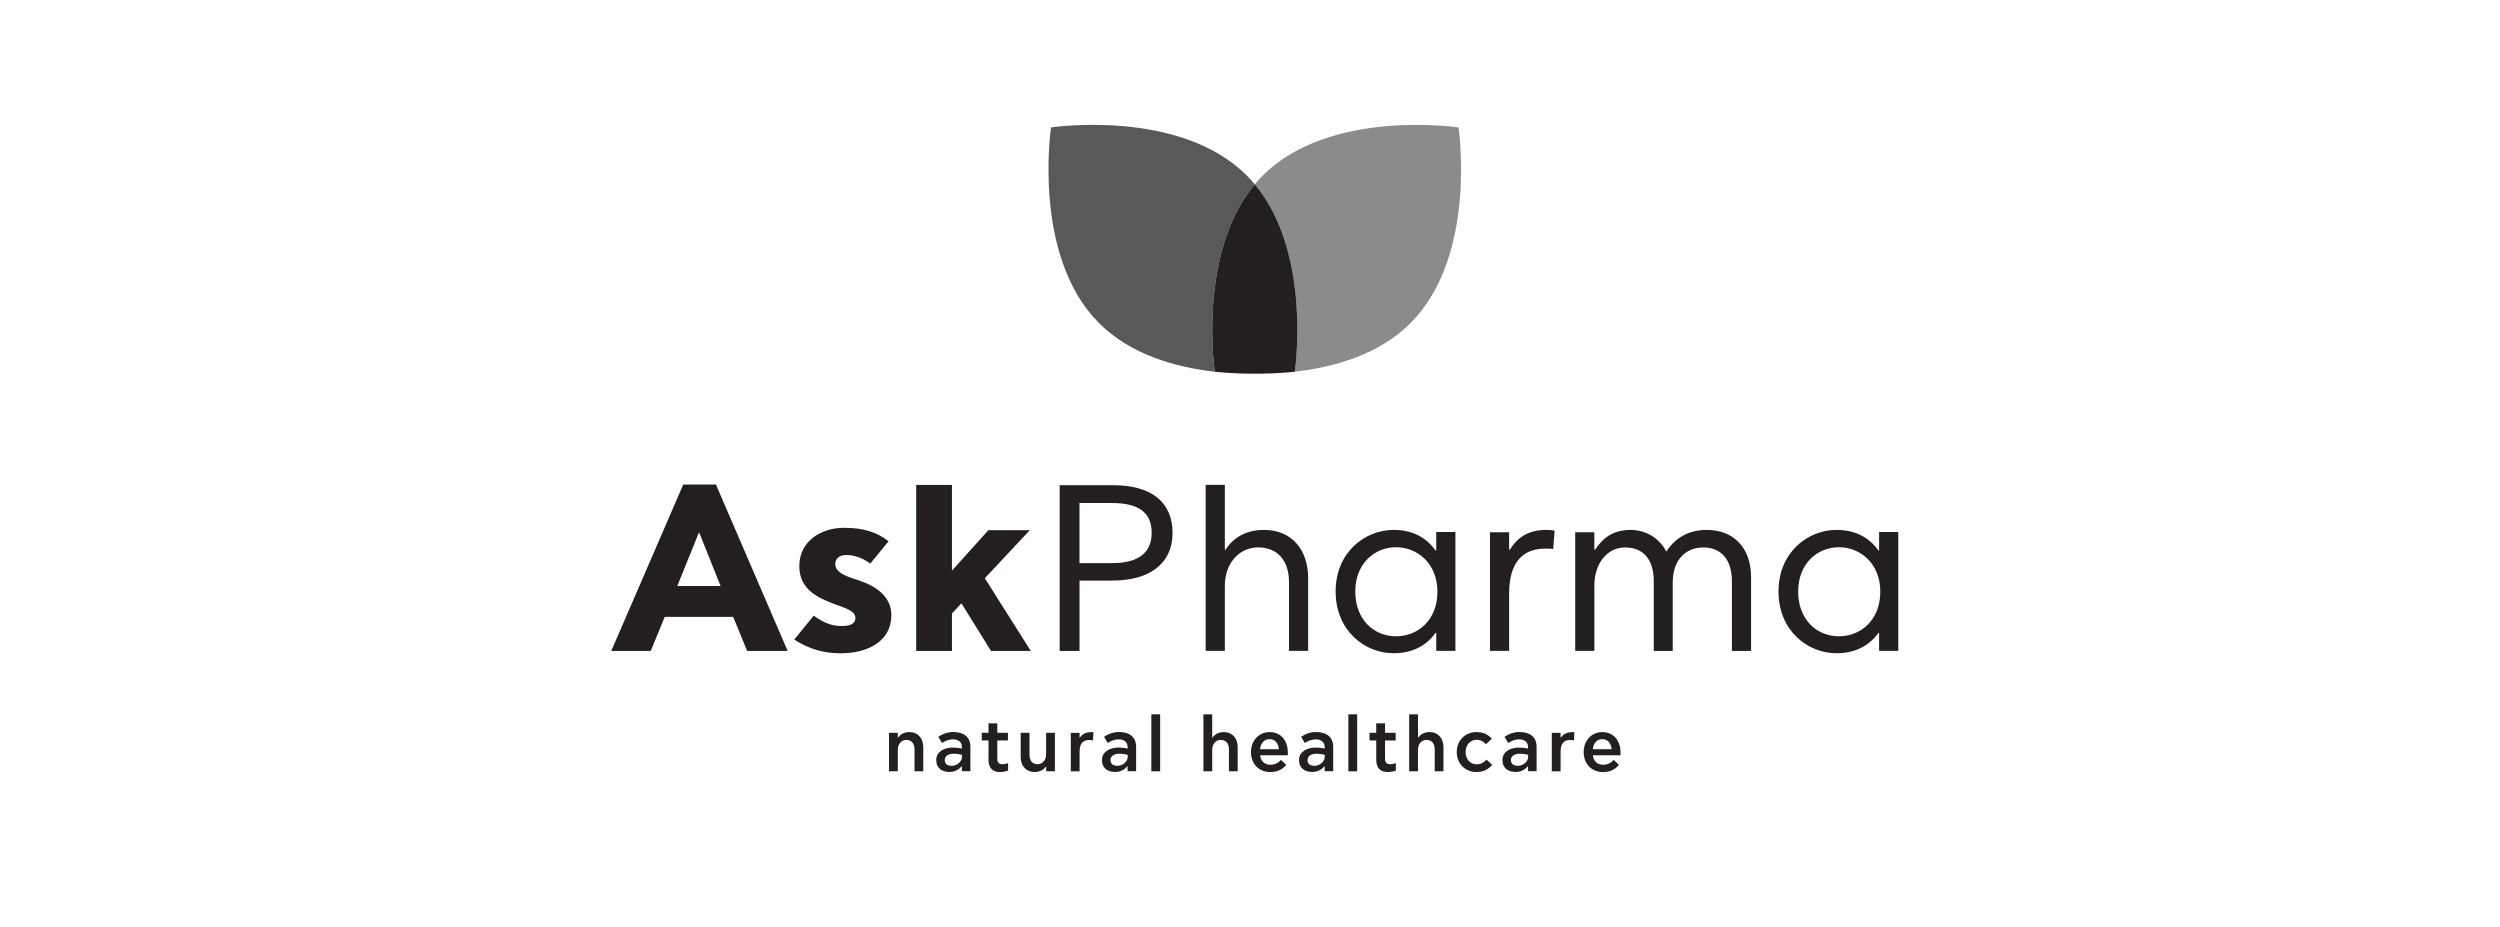
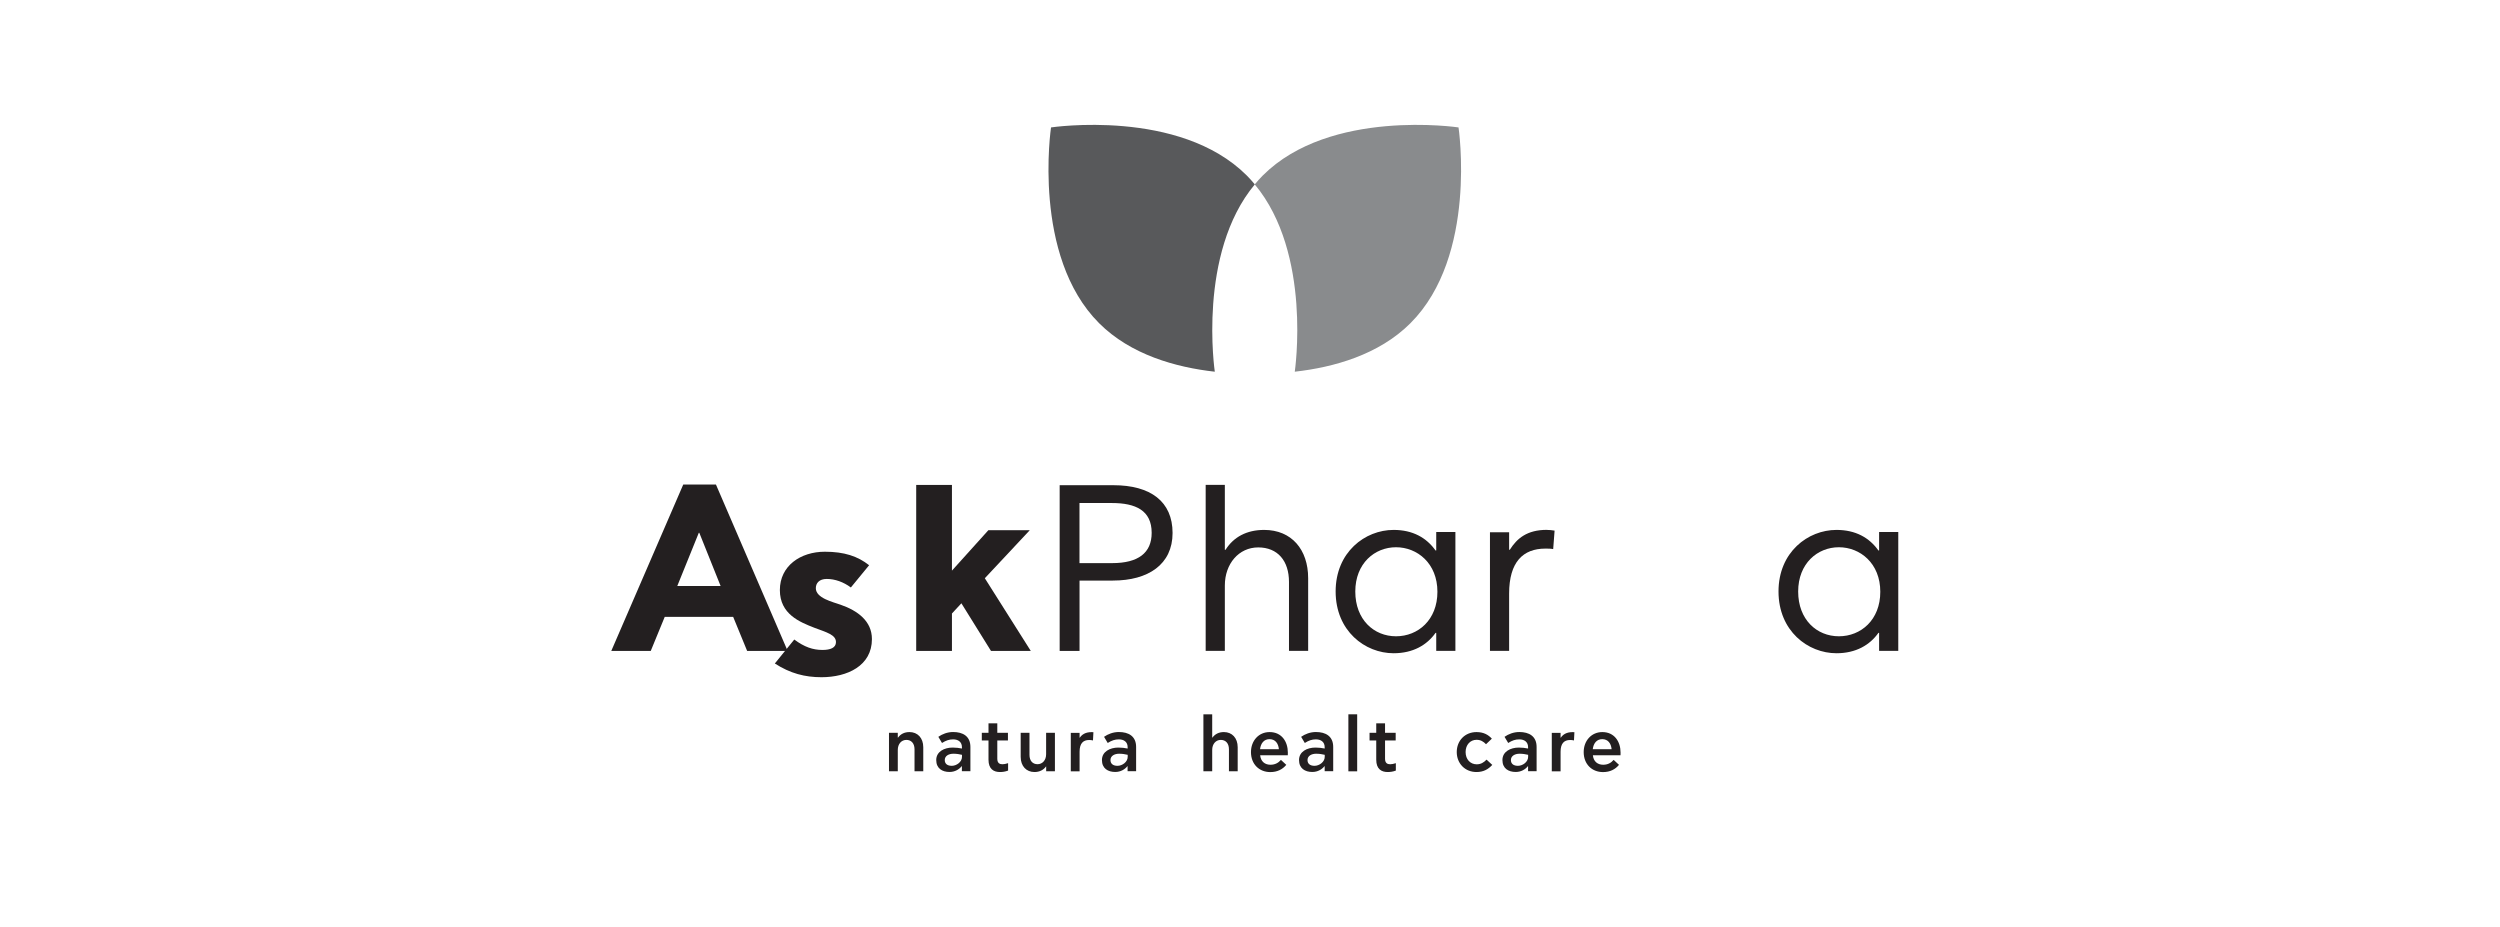
<svg xmlns="http://www.w3.org/2000/svg" id="Layer_1" version="1.1" viewBox="0 0 463 171.61">
  <defs>
    <style>
      .st0 {
        fill: #898b8d;
      }

      .st1 {
        fill: #58595b;
      }

      .st2 {
        fill: #231f20;
      }

      .st3 {
        fill: #009461;
      }
    </style>
  </defs>
  <g>
    <path class="st2" d="M164.64,135.72h1.63v.89h.04c.48-.66,1.18-1.03,2.13-1.03,1.49,0,2.55,1.08,2.55,2.81v4.45h-1.62v-4.07c0-1.11-.61-1.74-1.51-1.74s-1.59.73-1.59,1.86v3.95h-1.63v-7.12Z" />
    <path class="st2" d="M178.15,138.65v-.27c0-.97-.69-1.45-1.63-1.45-.72,0-1.32.2-2.06.67l-.68-1.14c.72-.51,1.69-.89,2.74-.89,1.79,0,3.2.76,3.2,2.77v4.49h-1.58v-.93h-.04c-.45.58-1.24,1.07-2.25,1.07-1.34,0-2.46-.65-2.46-2.21s1.49-2.31,3.04-2.31c.58,0,1.22.07,1.72.18ZM178.15,139.79c-.46-.11-.96-.2-1.58-.2-.83,0-1.6.38-1.6,1.17,0,.72.52,1.07,1.3,1.07.89,0,1.89-.72,1.89-1.66v-.38Z" />
    <path class="st2" d="M183.07,140.7v-3.56h-1.24v-1.42h1.24v-1.76h1.63v1.76h1.97v1.42h-1.97v3.39c0,.8.44,1.01.94,1.01.3,0,.62-.06,1.06-.2v1.37c-.53.21-1.06.27-1.52.27-1.15,0-2.11-.56-2.11-2.28Z" />
    <path class="st2" d="M195.38,142.84h-1.63v-.89h-.03c-.48.66-1.21,1.03-2.14,1.03-1.49,0-2.55-1.08-2.55-2.81v-4.45h1.63v4.08c0,1.11.59,1.73,1.49,1.73s1.59-.73,1.59-1.84v-3.97h1.63v7.12Z" />
    <path class="st2" d="M202.15,135.58c.1,0,.24.01.35.03l-.08,1.52c-.24-.07-.52-.08-.73-.08-1.08,0-1.75.62-1.75,2.17v3.63h-1.63v-7.12h1.63v.89h.04c.38-.56,1.01-1.03,2.17-1.03Z" />
    <path class="st2" d="M208.84,138.65v-.27c0-.97-.69-1.45-1.63-1.45-.72,0-1.32.2-2.06.67l-.68-1.14c.72-.51,1.69-.89,2.74-.89,1.79,0,3.2.76,3.2,2.77v4.49h-1.58v-.93h-.04c-.45.58-1.24,1.07-2.25,1.07-1.34,0-2.46-.65-2.46-2.21s1.49-2.31,3.04-2.31c.58,0,1.22.07,1.72.18ZM208.84,139.79c-.46-.11-.96-.2-1.58-.2-.83,0-1.6.38-1.6,1.17,0,.72.52,1.07,1.3,1.07.89,0,1.89-.72,1.89-1.66v-.38Z" />
-     <path class="st2" d="M213.23,132.29h1.63v10.56h-1.63v-10.56Z" />
    <path class="st2" d="M222.87,132.29h1.63v4.32h.04c.48-.66,1.18-1.03,2.13-1.03,1.49,0,2.55,1.08,2.55,2.81v4.45h-1.62v-4.07c0-1.11-.61-1.74-1.51-1.74s-1.59.73-1.59,1.86v3.95h-1.63v-10.56Z" />
    <path class="st2" d="M231.68,139.28c0-2.08,1.42-3.7,3.45-3.7,2.24,0,3.38,1.77,3.38,3.81,0,.2,0,.31-.01.48h-5.12c.11,1.15.87,1.76,1.91,1.76.82,0,1.44-.32,1.94-.9l.99.92c-.69.83-1.65,1.34-2.96,1.34-2.04,0-3.58-1.45-3.58-3.7ZM236.85,138.75c-.1-1.06-.66-1.86-1.74-1.86-1,0-1.62.75-1.75,1.86h3.49Z" />
    <path class="st2" d="M245.33,138.65v-.27c0-.97-.69-1.45-1.63-1.45-.72,0-1.32.2-2.05.67l-.68-1.14c.72-.51,1.69-.89,2.74-.89,1.79,0,3.2.76,3.2,2.77v4.49h-1.58v-.93h-.04c-.45.58-1.24,1.07-2.25,1.07-1.34,0-2.46-.65-2.46-2.21s1.49-2.31,3.04-2.31c.58,0,1.22.07,1.72.18ZM245.33,139.79c-.46-.11-.96-.2-1.58-.2-.83,0-1.6.38-1.6,1.17,0,.72.52,1.07,1.3,1.07.89,0,1.89-.72,1.89-1.66v-.38Z" />
    <path class="st2" d="M249.72,132.29h1.63v10.56h-1.63v-10.56Z" />
    <path class="st2" d="M254.88,140.7v-3.56h-1.24v-1.42h1.24v-1.76h1.63v1.76h1.97v1.42h-1.97v3.39c0,.8.44,1.01.94,1.01.3,0,.62-.06,1.06-.2v1.37c-.53.21-1.06.27-1.52.27-1.15,0-2.11-.56-2.11-2.28Z" />
-     <path class="st2" d="M260.98,132.29h1.63v4.32h.04c.48-.66,1.18-1.03,2.13-1.03,1.49,0,2.55,1.08,2.55,2.81v4.45h-1.62v-4.07c0-1.11-.61-1.74-1.51-1.74s-1.59.73-1.59,1.86v3.95h-1.63v-10.56Z" />
    <path class="st2" d="M276.37,141.66c-.72.77-1.56,1.32-2.93,1.32-2.11,0-3.65-1.58-3.65-3.7s1.53-3.7,3.66-3.7c1.34,0,2.2.52,2.84,1.22l-1.08,1.03c-.48-.51-1.01-.82-1.75-.82-1.17,0-2.03.93-2.03,2.27s.86,2.27,2.06,2.27c.76,0,1.31-.34,1.82-.87l1.06.98Z" />
    <path class="st2" d="M283,138.65v-.27c0-.97-.69-1.45-1.63-1.45-.72,0-1.32.2-2.05.67l-.68-1.14c.72-.51,1.69-.89,2.74-.89,1.79,0,3.2.76,3.2,2.77v4.49h-1.58v-.93h-.04c-.45.58-1.24,1.07-2.25,1.07-1.34,0-2.46-.65-2.46-2.21s1.49-2.31,3.04-2.31c.58,0,1.22.07,1.72.18ZM283,139.79c-.46-.11-.96-.2-1.58-.2-.83,0-1.6.38-1.6,1.17,0,.72.52,1.07,1.3,1.07.89,0,1.89-.72,1.89-1.66v-.38Z" />
    <path class="st2" d="M291.23,135.58c.1,0,.24.01.35.03l-.08,1.52c-.24-.07-.52-.08-.73-.08-1.08,0-1.75.62-1.75,2.17v3.63h-1.63v-7.12h1.63v.89h.04c.38-.56,1.01-1.03,2.17-1.03Z" />
    <path class="st2" d="M293.3,139.28c0-2.08,1.42-3.7,3.45-3.7,2.24,0,3.38,1.77,3.38,3.81,0,.2,0,.31-.01.48h-5.12c.11,1.15.87,1.76,1.91,1.76.82,0,1.44-.32,1.94-.9l.99.92c-.69.83-1.65,1.34-2.96,1.34-2.04,0-3.58-1.45-3.58-3.7ZM298.47,138.75c-.1-1.06-.66-1.86-1.74-1.86-1,0-1.62.75-1.75,1.86h3.49Z" />
  </g>
  <g>
    <path class="st0" d="M270.12,23.6s-23.78-3.57-36.25,8.9c-.53.53-1.02,1.08-1.49,1.65,10.67,12.79,7.41,34.67,7.41,34.69,7.21-.81,15.57-3.13,21.43-8.99,12.47-12.47,8.9-36.25,8.9-36.25Z" />
    <path class="st1" d="M194.65,23.6s23.78-3.57,36.25,8.9c.53.53,1.02,1.08,1.49,1.65-10.67,12.79-7.41,34.67-7.41,34.69-7.21-.81-15.57-3.13-21.43-8.99-12.47-12.47-8.9-36.25-8.9-36.25Z" />
    <g>
      <path class="st3" d="M240.24,63.14c0-.23.01-.47.02-.71,0,.24-.01.48-.02.71Z" />
-       <path class="st3" d="M240.2,63.97c0-.08,0-.17.01-.25,0,.08,0,.17-.01.25Z" />
      <path class="st3" d="M229.18,69.15c-.06,0-.11,0-.17,0,.06,0,.11,0,.17,0Z" />
      <path class="st3" d="M229.96,69.18c.7.02,1.37.03,2.02.03-.72,0-1.4-.01-2.02-.03Z" />
    </g>
-     <path class="st2" d="M224.98,68.83s2.66.38,7.41.38,7.41-.38,7.41-.38c0,0,3.26-21.89-7.41-34.69-10.68,12.8-7.41,34.69-7.41,34.69Z" />
  </g>
  <g>
    <path class="st2" d="M113.21,120.55l13.33-30.82h6.05l13.28,30.82h-7.5l-2.59-6.31h-12.67l-2.59,6.31h-7.32ZM125.44,108.53h8.02l-3.95-9.86h-.09l-3.99,9.86Z" />
-     <path class="st2" d="M147.1,118.44l3.6-4.43c1.88,1.4,3.46,1.93,5.22,1.93,1.45,0,2.5-.39,2.5-1.45,0-1.36-1.71-1.8-4.03-2.67-2.67-1.05-6.36-2.5-6.36-6.97s3.81-7.1,8.33-7.1c3.59,0,6.09.83,8.2,2.5l-3.38,4.12c-1.36-1.01-2.94-1.58-4.47-1.58-1.4,0-2.02.79-2.02,1.71,0,1.84,3.11,2.54,4.6,3.07,3.16,1.1,5.79,3.03,5.79,6.36,0,4.95-4.56,7.06-9.34,7.06-3.07,0-5.79-.7-8.64-2.54Z" />
+     <path class="st2" d="M147.1,118.44c1.88,1.4,3.46,1.93,5.22,1.93,1.45,0,2.5-.39,2.5-1.45,0-1.36-1.71-1.8-4.03-2.67-2.67-1.05-6.36-2.5-6.36-6.97s3.81-7.1,8.33-7.1c3.59,0,6.09.83,8.2,2.5l-3.38,4.12c-1.36-1.01-2.94-1.58-4.47-1.58-1.4,0-2.02.79-2.02,1.71,0,1.84,3.11,2.54,4.6,3.07,3.16,1.1,5.79,3.03,5.79,6.36,0,4.95-4.56,7.06-9.34,7.06-3.07,0-5.79-.7-8.64-2.54Z" />
    <path class="st2" d="M206.11,107.53h-6.18v13.02h-3.68v-30.69h9.95c6.88,0,10.96,3.02,10.96,8.85s-4.52,8.81-11.05,8.81ZM205.93,93.15h-6.01v11.14h6.05c4.82,0,7.32-1.88,7.32-5.61,0-4.16-2.98-5.52-7.37-5.52Z" />
    <path class="st2" d="M247.36,109.54c0-7.28,5.44-11.4,10.74-11.4,3.55,0,6.09,1.45,7.76,3.81h.13v-3.42h3.55v22.01h-3.55v-3.33h-.13c-1.58,2.24-4.16,3.77-7.76,3.77-5.3,0-10.74-4.12-10.74-11.44ZM266.21,109.59c0-5.26-3.73-8.24-7.67-8.24s-7.54,2.98-7.54,8.2,3.46,8.29,7.54,8.29,7.67-3.03,7.67-8.24Z" />
    <path class="st2" d="M286.46,98.14c.48,0,.92.04,1.45.13l-.26,3.42c-.44-.09-1.01-.09-1.45-.09-4.12,0-6.71,2.46-6.71,8.33v10.61h-3.55v-21.97h3.55v3.24h.13c1.32-2.1,3.2-3.68,6.84-3.68Z" />
-     <path class="st2" d="M291.72,98.58h3.55v3.24h.13c1.45-2.19,3.33-3.68,6.58-3.68,2.94,0,5.39,1.62,6.58,3.95h.09c1.58-2.41,3.99-3.95,7.45-3.95,4.91,0,8.2,3.24,8.2,8.77v13.64h-3.55v-12.85c0-4.12-2.02-6.31-5.3-6.31s-5.66,2.32-5.66,6.49v12.67h-3.51v-12.89c0-3.99-1.88-6.27-5.3-6.27s-5.7,3.07-5.7,7.01v12.14h-3.55v-21.97Z" />
    <path class="st2" d="M329.38,109.54c0-7.28,5.44-11.4,10.74-11.4,3.55,0,6.09,1.45,7.76,3.81h.13v-3.42h3.55v22.01h-3.55v-3.33h-.13c-1.58,2.24-4.16,3.77-7.76,3.77-5.3,0-10.74-4.12-10.74-11.44ZM348.23,109.59c0-5.26-3.73-8.24-7.67-8.24s-7.54,2.98-7.54,8.2,3.46,8.29,7.54,8.29,7.67-3.03,7.67-8.24Z" />
    <polygon class="st2" points="190.72 98.19 183.05 98.19 176.3 105.68 176.3 89.81 169.68 89.81 169.68 120.55 176.3 120.55 176.3 113.62 178.05 111.73 183.53 120.55 190.9 120.55 182.39 107.09 190.72 98.19" />
    <path class="st2" d="M234.12,98.14c-3.24,0-5.66,1.32-7.15,3.68h-.13v-12.02h-3.55v30.74h3.55v-12.1c0-4.03,2.59-7.06,6.18-7.06s5.7,2.46,5.7,6.4v12.76h3.55v-13.46c0-5.3-3.07-8.94-8.15-8.94Z" />
  </g>
</svg>